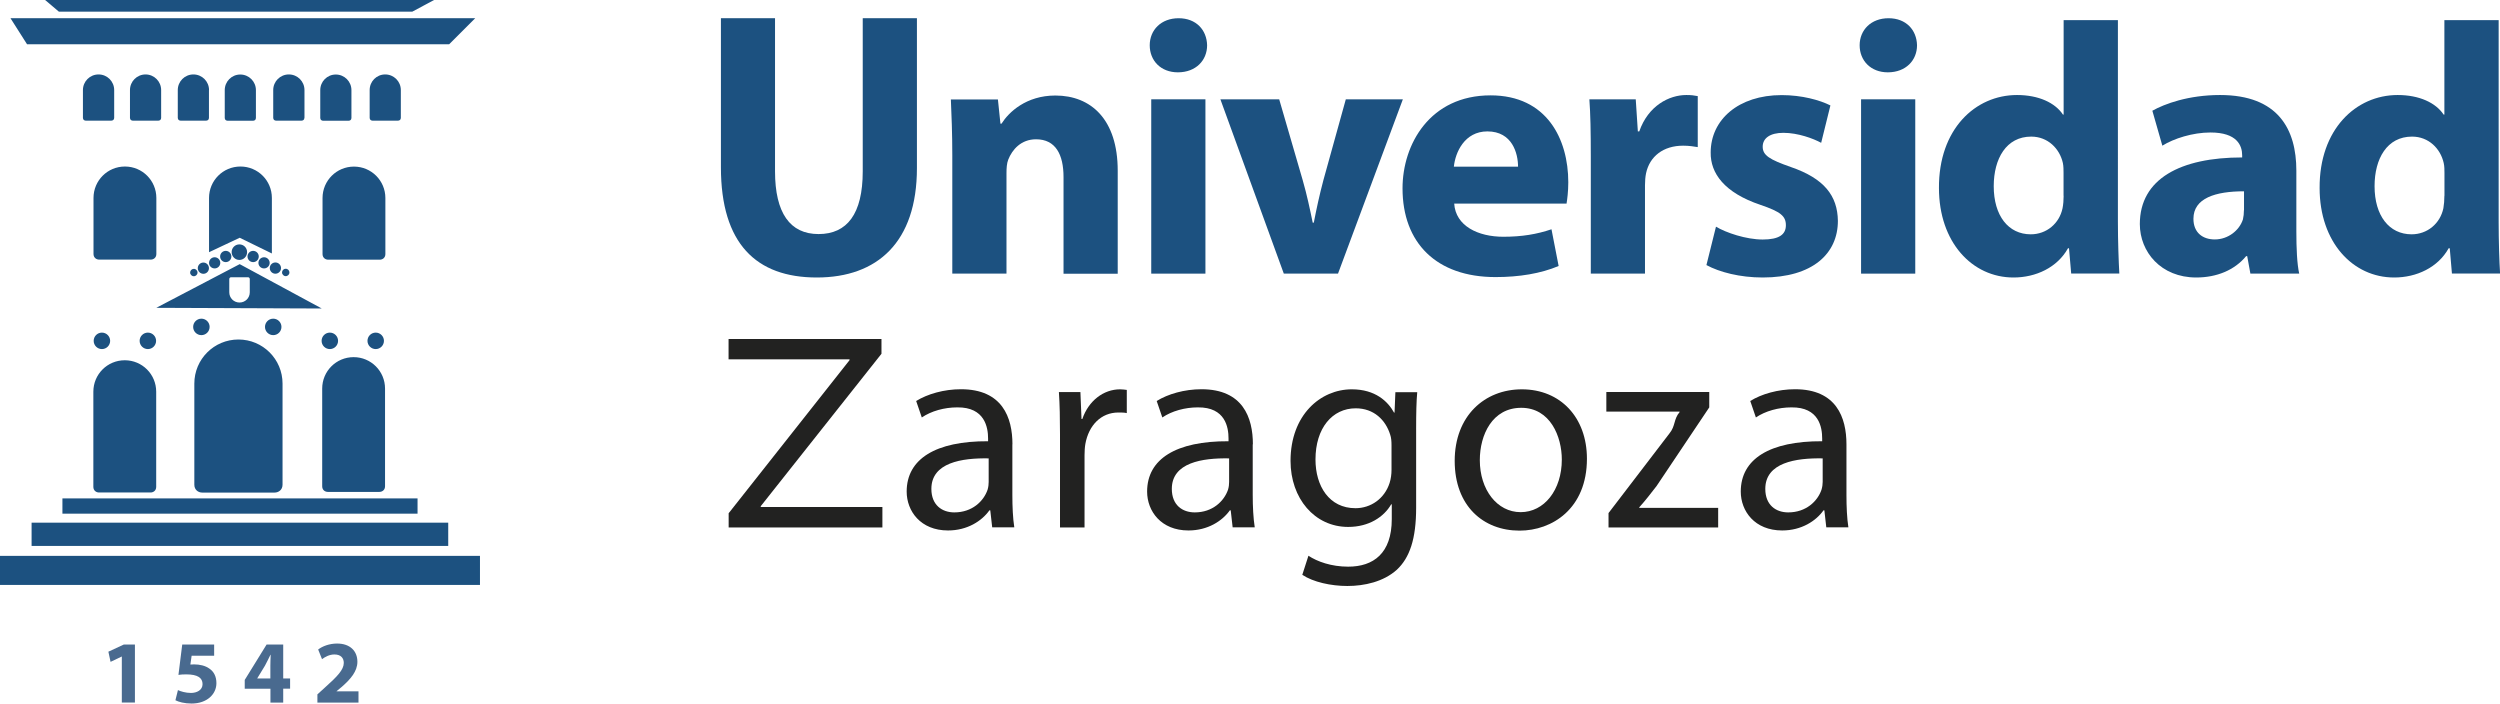
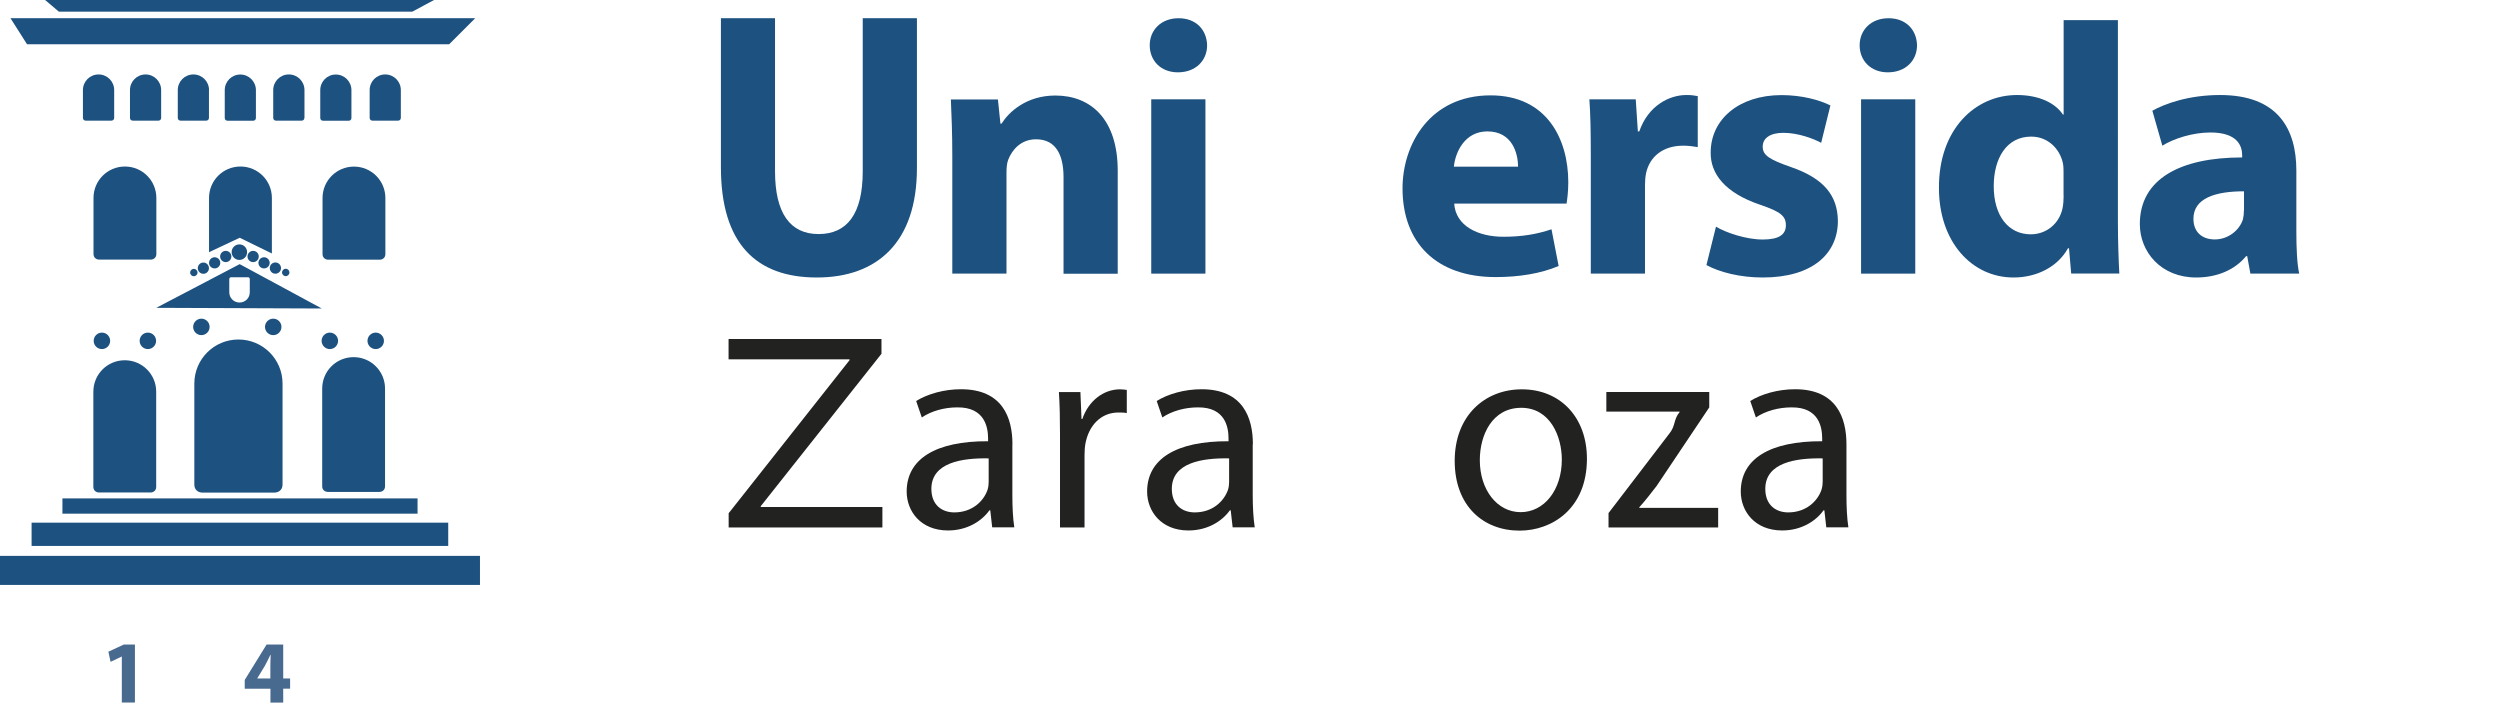
<svg xmlns="http://www.w3.org/2000/svg" id="uuid-1f95a391-32d9-402a-90dd-66d5921bbf6f" data-name="Projecto : Big images Image" viewBox="0 0 297.57 83.74">
  <path d="m85.81,2.17v17.75c0,9.08,4.2,13.11,11.41,13.11s11.92-4.2,11.92-13.02V2.17h-6.45v18.22c0,5.09-1.87,7.47-5.26,7.47s-5.18-2.5-5.18-7.47V2.17h-6.45Z" style="fill: #1c5180; fill-rule: evenodd;" />
  <path d="m113.35,32.57h6.45v-11.96c0-.6.04-1.19.21-1.61.47-1.19,1.52-2.42,3.31-2.42,2.33,0,3.27,1.82,3.27,4.5v11.5h6.45v-12.26c0-6.11-3.18-8.95-7.42-8.95-3.48,0-5.56,1.99-6.41,3.35h-.13l-.3-2.88h-5.6c.08,1.87.17,4.03.17,6.62v14.13Z" style="fill: #1c5180; fill-rule: evenodd;" />
  <path d="m140.29,2.17c-2.08,0-3.44,1.4-3.44,3.22s1.31,3.22,3.35,3.22c2.16,0,3.48-1.44,3.48-3.22-.04-1.83-1.31-3.22-3.39-3.22" style="fill: #1c5180; fill-rule: evenodd;" />
  <rect x="137.03" y="11.82" width="6.45" height="20.75" style="fill: #1c5180;" />
-   <path d="m145.26,11.82l7.55,20.75h6.45l7.72-20.75h-6.79l-2.67,9.63c-.47,1.78-.81,3.35-1.14,5.05h-.13c-.34-1.65-.68-3.27-1.19-5.05l-2.8-9.63h-7Z" style="fill: #1c5180; fill-rule: evenodd;" />
  <path d="m186.46,24.25c.08-.47.21-1.44.21-2.55,0-5.13-2.54-10.35-9.25-10.35-7.21,0-10.48,5.81-10.48,11.07,0,6.49,4.03,10.56,11.07,10.56,2.8,0,5.39-.42,7.51-1.32l-.85-4.37c-1.74.59-3.52.89-5.73.89-3.01,0-5.68-1.28-5.85-3.95h13.36Zm-13.41-4.41c.17-1.7,1.27-4.2,3.99-4.2,2.97,0,3.65,2.63,3.65,4.2h-7.64Z" style="fill: #1c5180; fill-rule: evenodd;" />
  <path d="m189.35,32.57h6.45v-10.52c0-.51.04-1.02.13-1.44.43-1.99,2.04-3.27,4.41-3.27.72,0,1.23.09,1.74.17v-6.07c-.47-.09-.76-.13-1.36-.13-2.04,0-4.54,1.27-5.6,4.33h-.17l-.25-3.82h-5.52c.13,1.78.17,3.78.17,6.83v13.92Z" style="fill: #1c5180; fill-rule: evenodd;" />
  <path d="m203.11,31.55c1.57.85,3.99,1.48,6.7,1.48,5.94,0,8.95-2.84,8.95-6.74-.04-3.01-1.65-5.05-5.6-6.41-2.55-.89-3.35-1.4-3.35-2.42s.89-1.65,2.46-1.65c1.74,0,3.57.68,4.5,1.19l1.1-4.45c-1.28-.64-3.39-1.23-5.81-1.23-5.13,0-8.44,2.93-8.44,6.83-.04,2.46,1.61,4.79,5.94,6.24,2.37.81,3.01,1.32,3.01,2.42s-.8,1.7-2.76,1.7-4.37-.81-5.56-1.53l-1.14,4.58Z" style="fill: #1c5180; fill-rule: evenodd;" />
  <path d="m224.79,2.17c-2.08,0-3.44,1.4-3.44,3.22s1.32,3.22,3.35,3.22c2.16,0,3.48-1.44,3.48-3.22-.04-1.83-1.31-3.22-3.39-3.22" style="fill: #1c5180; fill-rule: evenodd;" />
  <rect x="221.52" y="11.82" width="6.45" height="20.75" style="fill: #1c5180;" />
  <path d="m245.63,2.4v11.24h-.08c-.93-1.4-2.88-2.33-5.47-2.33-4.97,0-9.33,4.07-9.29,11.07,0,6.45,3.95,10.65,8.87,10.65,2.67,0,5.22-1.19,6.49-3.48h.12l.26,3.01h5.73c-.08-1.4-.17-3.86-.17-6.19V2.4h-6.45Zm0,20.91c0,.51-.04,1.02-.13,1.48-.38,1.82-1.91,3.1-3.78,3.1-2.67,0-4.41-2.21-4.41-5.73,0-3.27,1.49-5.9,4.46-5.9,1.99,0,3.39,1.44,3.77,3.14.08.38.08.85.08,1.19v2.71Z" style="fill: #1c5180; fill-rule: evenodd;" />
  <path d="m273.33,20.31c0-4.92-2.16-9-9.08-9-3.78,0-6.62,1.06-8.06,1.87l1.19,4.16c1.36-.85,3.61-1.57,5.73-1.57,3.18,0,3.77,1.57,3.77,2.71v.26c-7.34,0-12.18,2.54-12.18,7.93,0,3.31,2.51,6.36,6.71,6.36,2.46,0,4.58-.89,5.94-2.54h.13l.38,2.08h5.81c-.26-1.15-.34-3.05-.34-5.01v-7.25Zm-6.24,4.71c0,.38-.04.76-.12,1.1-.43,1.32-1.78,2.38-3.35,2.38-1.44,0-2.54-.81-2.54-2.46,0-2.46,2.63-3.27,6.02-3.27v2.25Z" style="fill: #1c5180; fill-rule: evenodd;" />
-   <path d="m290.95,2.4v11.24h-.09c-.93-1.4-2.88-2.33-5.47-2.33-4.96,0-9.33,4.07-9.29,11.07,0,6.45,3.95,10.65,8.87,10.65,2.67,0,5.22-1.19,6.49-3.48h.13l.26,3.01h5.73c-.09-1.4-.17-3.86-.17-6.19V2.4h-6.45Zm0,20.91c0,.51-.04,1.02-.12,1.48-.38,1.82-1.91,3.1-3.78,3.1-2.67,0-4.41-2.21-4.41-5.73,0-3.27,1.48-5.9,4.46-5.9,1.99,0,3.39,1.44,3.77,3.14.09.38.09.85.09,1.19v2.71Z" style="fill: #1c5180; fill-rule: evenodd;" />
  <path d="m117.68,57.36c0,.27-.03.6-.13.93-.46,1.36-1.83,2.7-3.96,2.7-1.46,0-2.73-.87-2.73-2.8,0-3.13,3.63-3.69,6.82-3.63v2.79m2.83-4.46c0-3.2-1.2-6.56-6.13-6.56-2.03,0-3.99.57-5.33,1.4l.67,1.96c1.13-.77,2.69-1.2,4.22-1.2,3.29-.04,3.67,2.4,3.67,3.7v.33c-6.23-.03-9.69,2.1-9.69,5.99,0,2.33,1.66,4.63,4.92,4.63,2.3,0,4.03-1.13,4.93-2.4h.1l.23,2.03h2.63c-.17-1.1-.23-2.46-.23-3.87v-6.02Z" style="fill: #222221; fill-rule: evenodd;" />
  <path d="m126.16,62.78h2.93v-8.59c0-.46.03-.97.1-1.36.4-2.2,1.86-3.73,3.93-3.73.4,0,.7,0,1,.07v-2.76c-.27-.03-.5-.07-.8-.07-1.97,0-3.76,1.37-4.49,3.53h-.1l-.13-3.2h-2.56c.1,1.5.13,3.13.13,5.02v11.09" style="fill: #222221;" />
  <path d="m146.3,57.36c0,.27-.03.6-.13.93-.47,1.36-1.83,2.7-3.96,2.7-1.47,0-2.73-.87-2.73-2.8,0-3.13,3.63-3.69,6.82-3.63v2.79m2.83-4.46c0-3.2-1.2-6.56-6.12-6.56-2.03,0-4,.57-5.33,1.4l.67,1.96c1.13-.77,2.7-1.2,4.22-1.2,3.3-.04,3.66,2.4,3.66,3.7v.33c-6.23-.03-9.69,2.1-9.69,5.99,0,2.33,1.66,4.63,4.92,4.63,2.3,0,4.03-1.13,4.93-2.4h.1l.23,2.03h2.63c-.17-1.1-.24-2.46-.24-3.87v-6.02Z" style="fill: #222221; fill-rule: evenodd;" />
-   <path d="m165.63,55.93c0,.5-.07,1.07-.23,1.56-.6,1.86-2.23,3-4.06,3-3.13,0-4.76-2.63-4.76-5.8,0-3.73,2-6.09,4.79-6.09,2.17,0,3.56,1.4,4.1,3.13.13.37.16.8.16,1.3v2.9m2.93-4.86c0-1.93.03-3.26.13-4.39h-2.6l-.1,2.43h-.06c-.73-1.33-2.23-2.77-5.03-2.77-3.73,0-7.29,3.06-7.29,8.52,0,4.46,2.86,7.86,6.86,7.86,2.49,0,4.26-1.2,5.12-2.69h.07v1.76c0,4.09-2.2,5.66-5.19,5.66-2,0-3.67-.6-4.73-1.3l-.73,2.27c1.3.87,3.43,1.33,5.36,1.33,2.03,0,4.3-.5,5.89-1.93,1.53-1.43,2.3-3.66,2.3-7.39v-9.35Z" style="fill: #222221; fill-rule: evenodd;" />
  <path d="m181.07,48.54c3.46,0,4.83,3.43,4.83,6.16,0,3.63-2.1,6.26-4.9,6.26s-4.86-2.66-4.86-6.19c0-3.03,1.5-6.23,4.93-6.23m.07-2.2c-4.43,0-7.99,3.16-7.99,8.52s3.4,8.3,7.72,8.3c3.86,0,8.02-2.6,8.02-8.56,0-4.89-3.13-8.26-7.75-8.26" style="fill: #222221; fill-rule: evenodd;" />
  <path d="m191.46,62.78h13.05v-2.33h-9.39v-.07c.73-.8,1.36-1.63,2.06-2.53l6.27-9.36v-1.83h-12.25v2.33h8.72v.06c-.73.86-.47,1.63-1.2,2.53l-7.26,9.49v1.7" style="fill: #222221;" />
  <path d="m216.95,57.36c0,.27-.04.6-.14.93-.46,1.36-1.83,2.7-3.96,2.7-1.47,0-2.73-.87-2.73-2.8,0-3.13,3.63-3.69,6.83-3.63v2.79m2.83-4.46c0-3.2-1.2-6.56-6.12-6.56-2.03,0-4,.57-5.33,1.4l.67,1.96c1.13-.77,2.7-1.2,4.23-1.2,3.3-.04,3.66,2.4,3.66,3.7v.33c-6.23-.03-9.69,2.1-9.69,5.99,0,2.33,1.66,4.63,4.93,4.63,2.29,0,4.03-1.13,4.92-2.4h.1l.23,2.03h2.63c-.17-1.1-.23-2.46-.23-3.87v-6.02Z" style="fill: #222221; fill-rule: evenodd;" />
  <polygon points="86.73 62.78 105.03 62.78 105.03 60.35 90.55 60.35 90.55 60.25 104.92 42.11 104.92 40.35 86.72 40.35 86.72 42.77 101.12 42.77 101.12 42.87 86.73 61.09 86.73 62.78" style="fill: #222221;" />
  <polygon points="14.5 83.62 16.06 83.62 16.06 76.72 14.73 76.72 12.9 77.57 13.16 78.78 14.48 78.15 14.5 78.15 14.5 83.62" style="fill: #496a8f; fill-rule: evenodd;" />
-   <path d="m25.49,76.72h-3.8l-.45,3.61c.28-.04.54-.06.93-.06,1.38,0,1.94.43,1.94,1.16s-.71,1.05-1.38,1.05c-.63,0-1.25-.19-1.55-.34l-.3,1.21c.38.2,1.08.39,1.92.39,1.86,0,2.96-1.13,2.96-2.42,0-.82-.32-1.39-.84-1.74-.48-.35-1.16-.5-1.82-.5-.17,0-.3.01-.44.02l.15-1.05h2.68v-1.33Z" style="fill: #496a8f; fill-rule: evenodd;" />
  <path d="m33.71,83.62v-1.65h.82v-1.21h-.82v-4.04h-1.98l-2.6,4.21v1.05h3.06v1.65h1.53Zm-3.09-2.86v-.02s.92-1.51.92-1.51c.23-.43.43-.84.65-1.29h.03c-.02.45-.04.87-.04,1.29v1.53h-1.56Z" style="fill: #496a8f; fill-rule: evenodd;" />
-   <path d="m42.67,83.62v-1.33h-2.61v-.02l.64-.53c1.01-.89,1.84-1.82,1.84-2.97,0-1.26-.85-2.17-2.42-2.17-.92,0-1.74.32-2.25.71l.46,1.15c.36-.27.88-.56,1.47-.56.8,0,1.12.45,1.12,1.01-.01.81-.74,1.58-2.26,2.94l-.88.8v.98h4.9Z" style="fill: #496a8f; fill-rule: evenodd;" />
  <path d="m31.43,31.95c.37,0,.67-.3.67-.66s-.3-.67-.67-.67-.67.3-.67.67.3.66.67.66m.68-.04c0,.37.3.67.67.67s.67-.3.67-.67-.3-.67-.67-.67-.67.3-.67.67m-1.98-2.05c-.37,0-.67.3-.67.67s.3.67.67.67.67-.3.67-.67-.3-.67-.67-.67m3.44,2.57c0,.24.2.44.44.44s.44-.2.44-.44-.19-.44-.44-.44-.44.2-.44.44m2.67-18.4v-3.31c0-1.03-.83-1.86-1.86-1.86s-1.86.83-1.86,1.86v3.31c0,.22.17.33.33.33h3.05c.17,0,.33-.11.33-.33m-8.66,15.98c0,.51.41.93.92.93s.92-.41.92-.93-.41-.92-.92-.92-.92.41-.92.92m-2.02.61c-.37,0-.67.3-.67.67s.3.66.67.66.67-.3.67-.66-.3-.67-.67-.67m1.32.58c.37,0,.67-.3.67-.67s-.3-.67-.67-.67-.67.3-.67.67.3.67.67.67m-1.99-7.64v6.46l3.65-1.72,3.83,1.87v-6.61c0-2.07-1.67-3.74-3.74-3.74s-3.74,1.67-3.74,3.74m0-12.84c0-1.03-.83-1.86-1.86-1.86s-1.86.83-1.86,1.86v3.31c0,.22.17.33.33.33h3.05c.17,0,.33-.11.33-.33v-3.31Zm28.58-5.45l3.1-3.1H1.25l1.97,3.1h50.24Zm-4.39-3.88l2.6-1.39H5.37l1.64,1.39h42.04Zm-24.86,29.86c-.37,0-.67.3-.67.67s.3.67.67.67.66-.3.66-.67-.3-.67-.66-.67m14.18-7.68v6.67c0,.44.34.67.67.67h6.14c.34,0,.67-.23.67-.67v-6.67c0-2.07-1.67-3.74-3.74-3.74s-3.74,1.67-3.74,3.74m-8.26-9.2c.17,0,.33-.11.33-.33v-3.31c0-1.03-.83-1.86-1.86-1.86s-1.85.83-1.85,1.86v3.31c0,.22.17.33.33.33h3.04Zm-7.5,18.07c0,.24.2.44.44.44s.44-.2.44-.44-.2-.44-.44-.44-.44.2-.44.44m15.67,4.28l-9.77-5.28-9.93,5.2,19.7.08Zm-10.79-3.72h2c.11,0,.22.07.22.22v1.57c0,.68-.54,1.22-1.22,1.22s-1.22-.54-1.22-1.22v-1.57c0-.14.11-.22.22-.22M0,69.62h57.13v-3.46H0v3.46Zm18.58-29.05c0-.54-.44-.98-.98-.98s-.98.44-.98.98.44.98.98.98.98-.44.98-.98m-7.45-17.01v6.67c0,.44.34.67.67.67h6.14c.34,0,.67-.23.67-.67v-6.67c0-2.07-1.67-3.74-3.74-3.74s-3.74,1.67-3.74,3.74m6.2-14.7c-1.03,0-1.86.83-1.86,1.86v3.31c0,.22.17.33.33.33h3.05c.17,0,.33-.11.33-.33v-3.31c0-1.03-.83-1.86-1.86-1.86m-4.21,31.71c0-.54-.44-.98-.98-.98s-.98.44-.98.98.44.98.98.98.98-.44.98-.98m-1.38-31.71c-1.03,0-1.86.83-1.86,1.86v3.31c0,.22.17.33.33.33h3.05c.17,0,.34-.11.34-.33v-3.31c0-1.03-.83-1.86-1.86-1.86m-.62,49.09c0,.44.34.67.67.67h6.14c.34,0,.67-.23.67-.67v-11.33c0-2.07-1.67-3.74-3.74-3.74s-3.74,1.67-3.74,3.74v11.33Zm-7.37,7.03h49.61v-2.77H3.76v2.77ZM47.38,14.36c.17,0,.33-.11.33-.33v-3.31c0-1.03-.83-1.86-1.86-1.86s-1.85.83-1.85,1.86v3.31c0,.22.17.33.33.33h3.05ZM7.43,61.14h42.27v-1.82H7.43v1.82Zm31.83-19.59c.54,0,.98-.44.98-.98s-.44-.98-.98-.98-.98.44-.98.98.44.98.98.98m6.44-.98c0-.54-.44-.98-.98-.98s-.98.44-.98.98.44.98.98.98.98-.44.98-.98m-6.68,17.98h6.14c.34,0,.67-.23.67-.67v-11.63c0-2.07-1.67-3.74-3.74-3.74s-3.74,1.67-3.74,3.74v11.63c0,.45.34.67.67.67m.95-49.68c-1.03,0-1.85.83-1.85,1.86v3.31c0,.22.17.33.33.33h3.05c.17,0,.33-.11.33-.33v-3.31c0-1.03-.83-1.86-1.86-1.86m-15.9,49.76h8.61c.47,0,.95-.32.95-.94v-12.03c0-2.91-2.35-5.25-5.25-5.25s-5.25,2.34-5.25,5.25v12.03c0,.62.47.94.94.94m-.1-18.74c.54,0,.98-.44.98-.98s-.44-.98-.98-.98-.98.44-.98.98.44.98.98.98m9.53-.98c0-.54-.44-.98-.98-.98s-.98.44-.98.98.44.98.98.98.98-.44.98-.98" style="fill: #1c5180;" />
</svg>